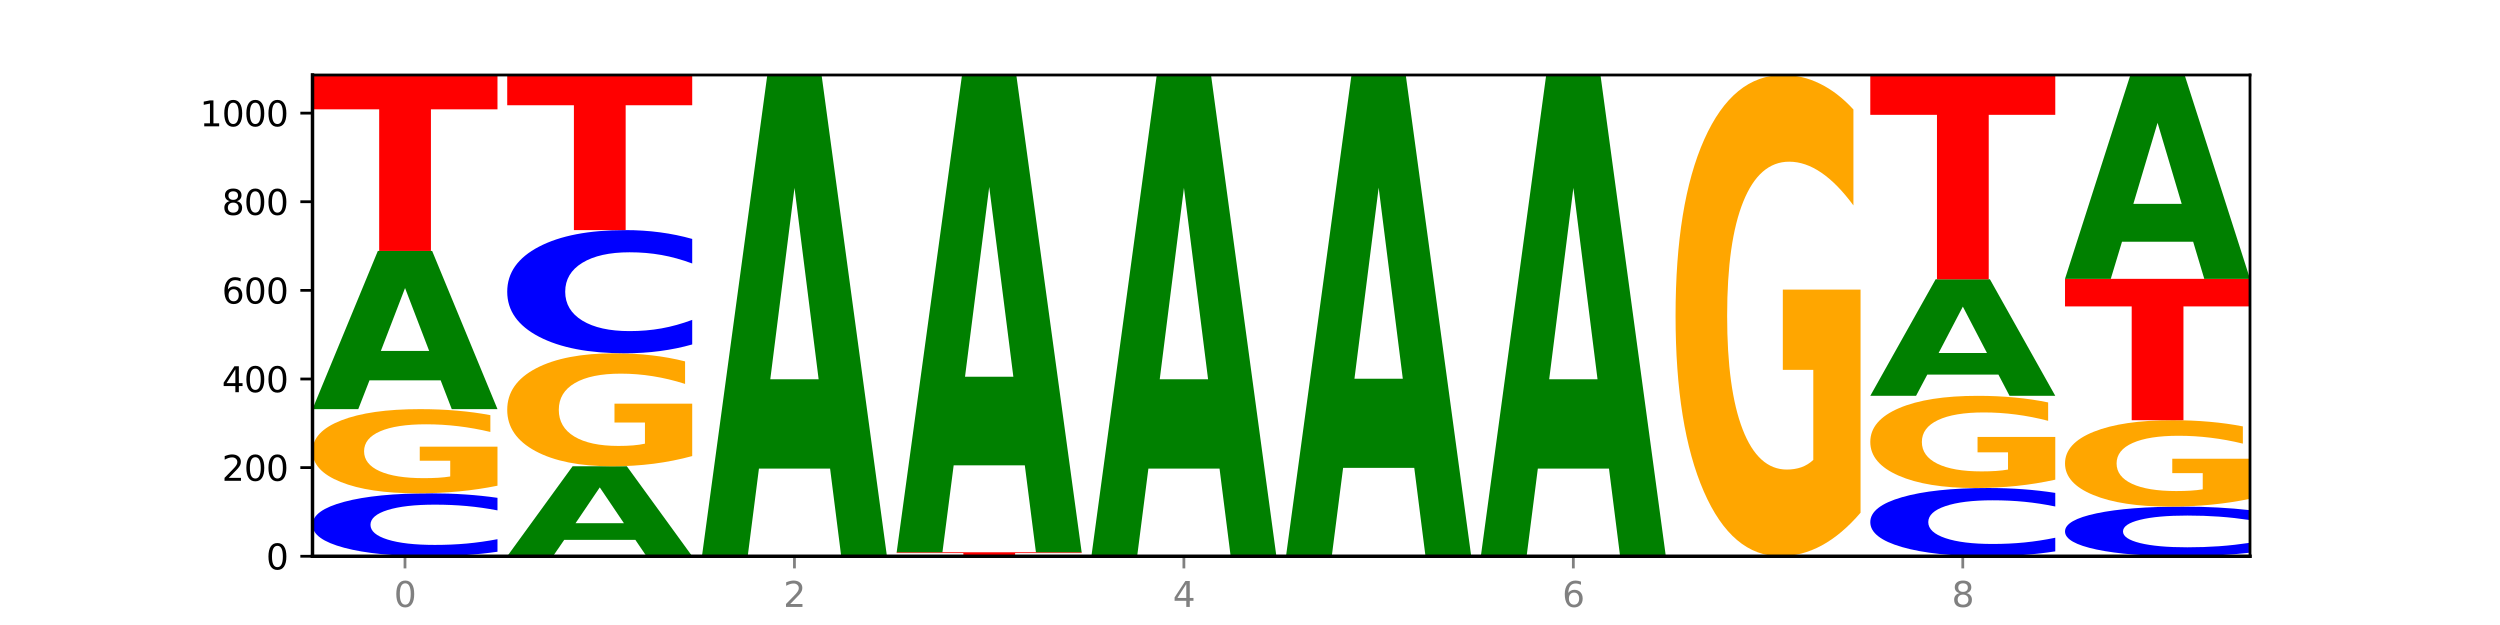
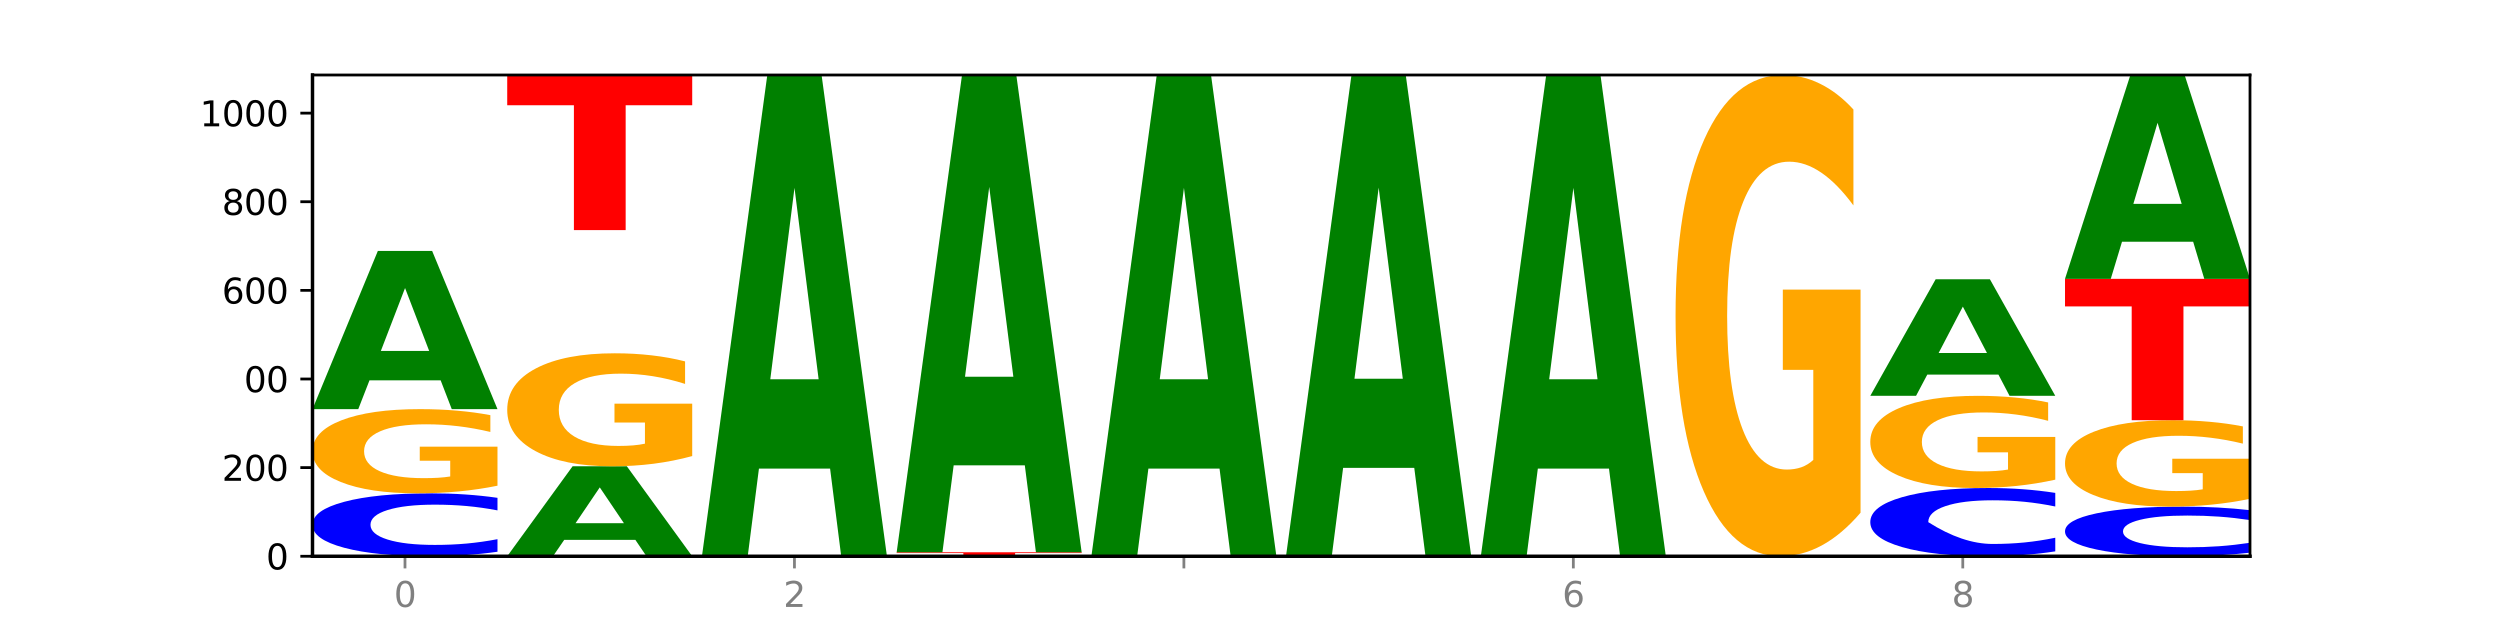
<svg xmlns="http://www.w3.org/2000/svg" xmlns:xlink="http://www.w3.org/1999/xlink" width="720pt" height="180pt" viewBox="0 0 720 180" version="1.1">
  <defs>
    <style type="text/css">*{stroke-linejoin: round; stroke-linecap: butt}</style>
  </defs>
  <g id="figure_1">
    <g id="patch_1">
-       <path d="M 0 180  L 720 180  L 720 0  L 0 0  z " style="fill: #ffffff" />
-     </g>
+       </g>
    <g id="axes_1">
      <g id="patch_2">
        <path d="M 90 160.2  L 648 160.2  L 648 21.6  L 90 21.6  z " style="fill: #ffffff" />
      </g>
      <g id="line2d_1">
        <path d="M 90 160.2  L 648 160.2  " clip-path="url(#p5c8d5671f8)" style="fill: none; stroke: #000000; stroke-width: 0.5; stroke-linecap: square" />
      </g>
      <g id="patch_3">
        <path d="M 143.276 158.901  Q 138.82 159.545 134.001 159.871  Q 129.182 160.2 123.934 160.2  Q 108.282 160.2 99.141 157.759  Q 90 155.318 90 151.144  Q 90 146.955 99.141 144.518  Q 108.282 142.077 123.934 142.077  Q 129.182 142.077 134.001 142.407  Q 138.82 142.732 143.276 143.376  L 143.276 146.989  Q 138.78 146.135 134.417 145.739  Q 130.055 145.342 125.236 145.342  Q 116.591 145.342 111.638 146.888  Q 106.698 148.43 106.698 151.144  Q 106.698 153.847 111.638 155.393  Q 116.591 156.936 125.236 156.936  Q 130.055 156.936 134.417 156.539  Q 138.78 156.138 143.276 155.285  L 143.276 158.901  z " clip-path="url(#p5c8d5671f8)" style="fill: #0000ff" />
      </g>
      <g id="patch_4">
        <path d="M 143.276 139.883  Q 137.903 140.98 132.124 141.531  Q 126.345 142.077 120.184 142.077  Q 106.262 142.077 98.131 138.811  Q 90 135.546 90 129.961  Q 90 124.31 98.274 121.07  Q 106.561 117.829 120.972 117.829  Q 126.525 117.829 131.611 118.27  Q 136.709 118.705 141.223 119.567  L 141.223 124.401  Q 136.566 123.294 131.957 122.748  Q 127.348 122.197 122.716 122.197  Q 114.143 122.197 109.498 124.21  Q 104.853 126.219 104.853 129.961  Q 104.853 133.667 109.331 135.691  Q 113.808 137.709 122.047 137.709  Q 124.292 137.709 126.214 137.594  Q 128.136 137.474 129.665 137.224  L 129.665 132.685  L 120.889 132.685  L 120.889 128.643  L 143.276 128.643  L 143.276 139.883  z " clip-path="url(#p5c8d5671f8)" style="fill: #ffa600" />
      </g>
      <g id="patch_5">
        <path d="M 126.905 109.529  L 106.415 109.529  L 103.18 117.829  L 90 117.829  L 108.823 72.267  L 124.454 72.267  L 143.276 117.829  L 130.107 117.829  L 126.905 109.529  z M 109.683 101.073  L 123.604 101.073  L 116.655 82.949  L 109.683 101.073  z " clip-path="url(#p5c8d5671f8)" style="fill: #008000" />
      </g>
      <g id="patch_6">
-         <path d="M 90 21.6  L 143.276 21.6  L 143.276 31.481  L 124.109 31.481  L 124.109 72.267  L 109.204 72.267  L 109.204 31.481  L 90 31.481  L 90 21.6  z " clip-path="url(#p5c8d5671f8)" style="fill: #ff0000" />
-       </g>
+         </g>
      <g id="patch_7">
        <path d="M 182.985 155.48  L 162.496 155.48  L 159.261 160.2  L 146.08 160.2  L 164.903 134.292  L 180.534 134.292  L 199.357 160.2  L 186.187 160.2  L 182.985 155.48  z M 165.764 150.672  L 179.684 150.672  L 172.735 140.367  L 165.764 150.672  z " clip-path="url(#p5c8d5671f8)" style="fill: #008000" />
      </g>
      <g id="patch_8">
        <path d="M 199.357 131.348  Q 193.984 132.82 188.205 133.56  Q 182.426 134.292 176.265 134.292  Q 162.343 134.292 154.212 129.909  Q 146.08 125.526 146.08 118.03  Q 146.08 110.447 154.355 106.098  Q 162.641 101.748 177.053 101.748  Q 182.605 101.748 187.691 102.34  Q 192.79 102.925 197.303 104.081  L 197.303 110.568  Q 192.646 109.082 188.038 108.35  Q 183.429 107.61 178.796 107.61  Q 170.223 107.61 165.578 110.313  Q 160.934 113.008 160.934 118.03  Q 160.934 123.005 165.411 125.721  Q 169.889 128.43 178.127 128.43  Q 180.372 128.43 182.294 128.276  Q 184.217 128.114 185.745 127.778  L 185.745 121.687  L 176.969 121.687  L 176.969 116.262  L 199.357 116.262  L 199.357 131.348  z " clip-path="url(#p5c8d5671f8)" style="fill: #ffa600" />
      </g>
      <g id="patch_9">
-         <path d="M 199.357 99.205  Q 194.9 100.465 190.081 101.103  Q 185.263 101.748 180.014 101.748  Q 164.363 101.748 155.222 96.97  Q 146.08 92.191 146.08 84.019  Q 146.08 75.818 155.222 71.047  Q 164.363 66.269 180.014 66.269  Q 185.263 66.269 190.081 66.913  Q 194.9 67.551 199.357 68.812  L 199.357 75.884  Q 194.86 74.213 190.498 73.436  Q 186.135 72.659 181.316 72.659  Q 172.672 72.659 167.718 75.686  Q 162.779 78.706 162.779 84.019  Q 162.779 89.311 167.718 92.338  Q 172.672 95.357 181.316 95.357  Q 186.135 95.357 190.498 94.58  Q 194.86 93.796 199.357 92.125  L 199.357 99.205  z " clip-path="url(#p5c8d5671f8)" style="fill: #0000ff" />
-       </g>
+         </g>
      <g id="patch_10">
        <path d="M 146.08 21.6  L 199.357 21.6  L 199.357 30.312  L 180.19 30.312  L 180.19 66.269  L 165.285 66.269  L 165.285 30.312  L 146.08 30.312  L 146.08 21.6  z " clip-path="url(#p5c8d5671f8)" style="fill: #ff0000" />
      </g>
      <g id="patch_11">
        <path d="M 239.065 134.951  L 218.576 134.951  L 215.341 160.2  L 202.161 160.2  L 220.983 21.6  L 236.615 21.6  L 255.437 160.2  L 242.268 160.2  L 239.065 134.951  z M 221.844 109.228  L 235.765 109.228  L 228.815 54.096  L 221.844 109.228  z " clip-path="url(#p5c8d5671f8)" style="fill: #008000" />
      </g>
      <g id="patch_12">
        <path d="M 258.241 159.051  L 311.518 159.051  L 311.518 159.275  L 292.35 159.275  L 292.35 160.2  L 277.445 160.2  L 277.445 159.275  L 258.241 159.275  L 258.241 159.051  z " clip-path="url(#p5c8d5671f8)" style="fill: #ff0000" />
      </g>
      <g id="patch_13">
        <path d="M 295.146 134.012  L 274.657 134.012  L 271.421 159.051  L 258.241 159.051  L 277.064 21.6  L 292.695 21.6  L 311.518 159.051  L 298.348 159.051  L 295.146 134.012  z M 277.924 108.501  L 291.845 108.501  L 284.896 53.827  L 277.924 108.501  z " clip-path="url(#p5c8d5671f8)" style="fill: #008000" />
      </g>
      <g id="patch_14">
        <path d="M 351.226 134.951  L 330.737 134.951  L 327.502 160.2  L 314.322 160.2  L 333.144 21.6  L 348.775 21.6  L 367.598 160.2  L 354.429 160.2  L 351.226 134.951  z M 334.005 109.228  L 347.926 109.228  L 340.976 54.096  L 334.005 109.228  z " clip-path="url(#p5c8d5671f8)" style="fill: #008000" />
      </g>
      <g id="patch_15">
        <path d="M 370.402 159.945  L 423.678 159.945  L 423.678 159.995  L 404.511 159.995  L 404.511 160.2  L 389.606 160.2  L 389.606 159.995  L 370.402 159.995  L 370.402 159.945  z " clip-path="url(#p5c8d5671f8)" style="fill: #ff0000" />
      </g>
      <g id="patch_16">
        <path d="M 407.307 134.743  L 386.817 134.743  L 383.582 159.945  L 370.402 159.945  L 389.225 21.6  L 404.856 21.6  L 423.678 159.945  L 410.509 159.945  L 407.307 134.743  z M 390.085 109.066  L 404.006 109.066  L 397.057 54.037  L 390.085 109.066  z " clip-path="url(#p5c8d5671f8)" style="fill: #008000" />
      </g>
      <g id="patch_17">
        <path d="M 463.387 134.951  L 442.898 134.951  L 439.663 160.2  L 426.482 160.2  L 445.305 21.6  L 460.936 21.6  L 479.759 160.2  L 466.589 160.2  L 463.387 134.951  z M 446.166 109.228  L 460.087 109.228  L 453.137 54.096  L 446.166 109.228  z " clip-path="url(#p5c8d5671f8)" style="fill: #008000" />
      </g>
      <g id="patch_18">
        <path d="M 535.839 147.66  Q 530.466 153.93 524.687 157.079  Q 518.908 160.2 512.747 160.2  Q 498.825 160.2 490.694 141.533  Q 482.563 122.866 482.563 90.943  Q 482.563 58.648 490.837 40.124  Q 499.124 21.6 513.535 21.6  Q 519.087 21.6 524.174 24.119  Q 529.272 26.61 533.786 31.535  L 533.786 59.163  Q 529.129 52.836 524.52 49.715  Q 519.911 46.566 515.278 46.566  Q 506.706 46.566 502.061 58.075  Q 497.416 69.556 497.416 90.943  Q 497.416 112.129 501.894 123.696  Q 506.371 135.234 514.61 135.234  Q 516.855 135.234 518.777 134.576  Q 520.699 133.889 522.228 132.457  L 522.228 106.518  L 513.452 106.518  L 513.452 83.413  L 535.839 83.413  L 535.839 147.66  z " clip-path="url(#p5c8d5671f8)" style="fill: #ffa600" />
      </g>
      <g id="patch_19">
-         <path d="M 591.92 158.791  Q 587.463 159.49 582.644 159.843  Q 577.825 160.2 572.577 160.2  Q 556.926 160.2 547.784 157.553  Q 538.643 154.906 538.643 150.379  Q 538.643 145.836 547.784 143.193  Q 556.926 140.546 572.577 140.546  Q 577.825 140.546 582.644 140.903  Q 587.463 141.256 591.92 141.955  L 591.92 145.872  Q 587.423 144.947 583.06 144.516  Q 578.698 144.086 573.879 144.086  Q 565.234 144.086 560.281 145.763  Q 555.342 147.436 555.342 150.379  Q 555.342 153.31 560.281 154.987  Q 565.234 156.66 573.879 156.66  Q 578.698 156.66 583.06 156.229  Q 587.423 155.795 591.92 154.869  L 591.92 158.791  z " clip-path="url(#p5c8d5671f8)" style="fill: #0000ff" />
+         <path d="M 591.92 158.791  Q 587.463 159.49 582.644 159.843  Q 577.825 160.2 572.577 160.2  Q 556.926 160.2 547.784 157.553  Q 538.643 154.906 538.643 150.379  Q 538.643 145.836 547.784 143.193  Q 556.926 140.546 572.577 140.546  Q 577.825 140.546 582.644 140.903  Q 587.463 141.256 591.92 141.955  L 591.92 145.872  Q 587.423 144.947 583.06 144.516  Q 578.698 144.086 573.879 144.086  Q 565.234 144.086 560.281 145.763  Q 555.342 147.436 555.342 150.379  Q 565.234 156.66 573.879 156.66  Q 578.698 156.66 583.06 156.229  Q 587.423 155.795 591.92 154.869  L 591.92 158.791  z " clip-path="url(#p5c8d5671f8)" style="fill: #0000ff" />
      </g>
      <g id="patch_20">
        <path d="M 591.92 138.144  Q 586.547 139.345 580.768 139.948  Q 574.989 140.546 568.828 140.546  Q 554.906 140.546 546.774 136.971  Q 538.643 133.395 538.643 127.281  Q 538.643 121.096 546.918 117.548  Q 555.204 114 569.616 114  Q 575.168 114 580.254 114.483  Q 585.353 114.96 589.866 115.903  L 589.866 121.194  Q 585.209 119.983 580.6 119.385  Q 575.992 118.782 571.359 118.782  Q 562.786 118.782 558.141 120.986  Q 553.497 123.185 553.497 127.281  Q 553.497 131.339 557.974 133.554  Q 562.452 135.764 570.69 135.764  Q 572.935 135.764 574.857 135.638  Q 576.78 135.506 578.308 135.232  L 578.308 130.264  L 569.532 130.264  L 569.532 125.839  L 591.92 125.839  L 591.92 138.144  z " clip-path="url(#p5c8d5671f8)" style="fill: #ffa600" />
      </g>
      <g id="patch_21">
        <path d="M 575.548 107.885  L 555.059 107.885  L 551.823 114  L 538.643 114  L 557.466 80.435  L 573.097 80.435  L 591.92 114  L 578.75 114  L 575.548 107.885  z M 558.326 101.656  L 572.247 101.656  L 565.298 88.305  L 558.326 101.656  z " clip-path="url(#p5c8d5671f8)" style="fill: #008000" />
      </g>
      <g id="patch_22">
-         <path d="M 538.643 21.6  L 591.92 21.6  L 591.92 33.074  L 572.752 33.074  L 572.752 80.435  L 557.847 80.435  L 557.847 33.074  L 538.643 33.074  L 538.643 21.6  z " clip-path="url(#p5c8d5671f8)" style="fill: #ff0000" />
-       </g>
+         </g>
      <g id="patch_23">
        <path d="M 648 159.175  Q 643.544 159.683 638.725 159.94  Q 633.906 160.2 628.657 160.2  Q 613.006 160.2 603.865 158.275  Q 594.724 156.35 594.724 153.057  Q 594.724 149.753 603.865 147.831  Q 613.006 145.906 628.657 145.906  Q 633.906 145.906 638.725 146.166  Q 643.544 146.423 648 146.931  L 648 149.78  Q 643.503 149.107 639.141 148.794  Q 634.778 148.481 629.959 148.481  Q 621.315 148.481 616.362 149.7  Q 611.422 150.917 611.422 153.057  Q 611.422 155.189 616.362 156.409  Q 621.315 157.625 629.959 157.625  Q 634.778 157.625 639.141 157.312  Q 643.503 156.996 648 156.323  L 648 159.175  z " clip-path="url(#p5c8d5671f8)" style="fill: #0000ff" />
      </g>
      <g id="patch_24">
        <path d="M 648 143.654  Q 642.627 144.78 636.848 145.346  Q 631.069 145.906 624.908 145.906  Q 610.986 145.906 602.855 142.554  Q 594.724 139.202 594.724 133.47  Q 594.724 127.672 602.998 124.345  Q 611.284 121.019 625.696 121.019  Q 631.248 121.019 636.335 121.472  Q 641.433 121.919 645.946 122.803  L 645.946 127.764  Q 641.29 126.628 636.681 126.068  Q 632.072 125.502 627.439 125.502  Q 618.866 125.502 614.222 127.569  Q 609.577 129.63 609.577 133.47  Q 609.577 137.275 614.055 139.352  Q 618.532 141.423 626.771 141.423  Q 629.015 141.423 630.938 141.305  Q 632.86 141.182 634.388 140.925  L 634.388 136.267  L 625.612 136.267  L 625.612 132.118  L 648 132.118  L 648 143.654  z " clip-path="url(#p5c8d5671f8)" style="fill: #ffa600" />
      </g>
      <g id="patch_25">
        <path d="M 594.724 80.307  L 648 80.307  L 648 88.247  L 628.833 88.247  L 628.833 121.019  L 613.928 121.019  L 613.928 88.247  L 594.724 88.247  L 594.724 80.307  z " clip-path="url(#p5c8d5671f8)" style="fill: #ff0000" />
      </g>
      <g id="patch_26">
        <path d="M 631.628 69.613  L 611.139 69.613  L 607.904 80.307  L 594.724 80.307  L 613.546 21.6  L 629.177 21.6  L 648 80.307  L 634.831 80.307  L 631.628 69.613  z M 614.407 58.717  L 628.328 58.717  L 621.378 35.365  L 614.407 58.717  z " clip-path="url(#p5c8d5671f8)" style="fill: #008000" />
      </g>
      <g id="matplotlib.axis_1">
        <g id="xtick_1">
          <g id="line2d_2">
            <defs>
              <path id="m1c5e532bf7" d="M 0 0  L 0 3.5  " style="stroke: #808080; stroke-width: 0.8" />
            </defs>
            <g>
              <use xlink:href="#m1c5e532bf7" x="116.638" y="160.2" style="fill: #808080; stroke: #808080; stroke-width: 0.8" />
            </g>
          </g>
          <g id="text_1">
            <g style="fill: #808080" transform="translate(113.457 174.798) scale(0.1 -0.1)">
              <defs>
                <path id="DejaVuSans-30" d="M 2034 4250  Q 1547 4250 1301 3770  Q 1056 3291 1056 2328  Q 1056 1369 1301 889  Q 1547 409 2034 409  Q 2525 409 2770 889  Q 3016 1369 3016 2328  Q 3016 3291 2770 3770  Q 2525 4250 2034 4250  z M 2034 4750  Q 2819 4750 3233 4129  Q 3647 3509 3647 2328  Q 3647 1150 3233 529  Q 2819 -91 2034 -91  Q 1250 -91 836 529  Q 422 1150 422 2328  Q 422 3509 836 4129  Q 1250 4750 2034 4750  z " transform="scale(0.016)" />
              </defs>
              <use xlink:href="#DejaVuSans-30" />
            </g>
          </g>
        </g>
        <g id="xtick_2">
          <g id="line2d_3">
            <g>
              <use xlink:href="#m1c5e532bf7" x="228.799" y="160.2" style="fill: #808080; stroke: #808080; stroke-width: 0.8" />
            </g>
          </g>
          <g id="text_2">
            <g style="fill: #808080" transform="translate(225.618 174.798) scale(0.1 -0.1)">
              <defs>
                <path id="DejaVuSans-32" d="M 1228 531  L 3431 531  L 3431 0  L 469 0  L 469 531  Q 828 903 1448 1529  Q 2069 2156 2228 2338  Q 2531 2678 2651 2914  Q 2772 3150 2772 3378  Q 2772 3750 2511 3984  Q 2250 4219 1831 4219  Q 1534 4219 1204 4116  Q 875 4013 500 3803  L 500 4441  Q 881 4594 1212 4672  Q 1544 4750 1819 4750  Q 2544 4750 2975 4387  Q 3406 4025 3406 3419  Q 3406 3131 3298 2873  Q 3191 2616 2906 2266  Q 2828 2175 2409 1742  Q 1991 1309 1228 531  z " transform="scale(0.016)" />
              </defs>
              <use xlink:href="#DejaVuSans-32" />
            </g>
          </g>
        </g>
        <g id="xtick_3">
          <g id="line2d_4">
            <g>
              <use xlink:href="#m1c5e532bf7" x="340.96" y="160.2" style="fill: #808080; stroke: #808080; stroke-width: 0.8" />
            </g>
          </g>
          <g id="text_3">
            <g style="fill: #808080" transform="translate(337.779 174.798) scale(0.1 -0.1)">
              <defs>
-                 <path id="DejaVuSans-34" d="M 2419 4116  L 825 1625  L 2419 1625  L 2419 4116  z M 2253 4666  L 3047 4666  L 3047 1625  L 3713 1625  L 3713 1100  L 3047 1100  L 3047 0  L 2419 0  L 2419 1100  L 313 1100  L 313 1709  L 2253 4666  z " transform="scale(0.016)" />
-               </defs>
+                 </defs>
              <use xlink:href="#DejaVuSans-34" />
            </g>
          </g>
        </g>
        <g id="xtick_4">
          <g id="line2d_5">
            <g>
              <use xlink:href="#m1c5e532bf7" x="453.121" y="160.2" style="fill: #808080; stroke: #808080; stroke-width: 0.8" />
            </g>
          </g>
          <g id="text_4">
            <g style="fill: #808080" transform="translate(449.939 174.798) scale(0.1 -0.1)">
              <defs>
                <path id="DejaVuSans-36" d="M 2113 2584  Q 1688 2584 1439 2293  Q 1191 2003 1191 1497  Q 1191 994 1439 701  Q 1688 409 2113 409  Q 2538 409 2786 701  Q 3034 994 3034 1497  Q 3034 2003 2786 2293  Q 2538 2584 2113 2584  z M 3366 4563  L 3366 3988  Q 3128 4100 2886 4159  Q 2644 4219 2406 4219  Q 1781 4219 1451 3797  Q 1122 3375 1075 2522  Q 1259 2794 1537 2939  Q 1816 3084 2150 3084  Q 2853 3084 3261 2657  Q 3669 2231 3669 1497  Q 3669 778 3244 343  Q 2819 -91 2113 -91  Q 1303 -91 875 529  Q 447 1150 447 2328  Q 447 3434 972 4092  Q 1497 4750 2381 4750  Q 2619 4750 2861 4703  Q 3103 4656 3366 4563  z " transform="scale(0.016)" />
              </defs>
              <use xlink:href="#DejaVuSans-36" />
            </g>
          </g>
        </g>
        <g id="xtick_5">
          <g id="line2d_6">
            <g>
              <use xlink:href="#m1c5e532bf7" x="565.281" y="160.2" style="fill: #808080; stroke: #808080; stroke-width: 0.8" />
            </g>
          </g>
          <g id="text_5">
            <g style="fill: #808080" transform="translate(562.1 174.798) scale(0.1 -0.1)">
              <defs>
                <path id="DejaVuSans-38" d="M 2034 2216  Q 1584 2216 1326 1975  Q 1069 1734 1069 1313  Q 1069 891 1326 650  Q 1584 409 2034 409  Q 2484 409 2743 651  Q 3003 894 3003 1313  Q 3003 1734 2745 1975  Q 2488 2216 2034 2216  z M 1403 2484  Q 997 2584 770 2862  Q 544 3141 544 3541  Q 544 4100 942 4425  Q 1341 4750 2034 4750  Q 2731 4750 3128 4425  Q 3525 4100 3525 3541  Q 3525 3141 3298 2862  Q 3072 2584 2669 2484  Q 3125 2378 3379 2068  Q 3634 1759 3634 1313  Q 3634 634 3220 271  Q 2806 -91 2034 -91  Q 1263 -91 848 271  Q 434 634 434 1313  Q 434 1759 690 2068  Q 947 2378 1403 2484  z M 1172 3481  Q 1172 3119 1398 2916  Q 1625 2713 2034 2713  Q 2441 2713 2670 2916  Q 2900 3119 2900 3481  Q 2900 3844 2670 4047  Q 2441 4250 2034 4250  Q 1625 4250 1398 4047  Q 1172 3844 1172 3481  z " transform="scale(0.016)" />
              </defs>
              <use xlink:href="#DejaVuSans-38" />
            </g>
          </g>
        </g>
      </g>
      <g id="matplotlib.axis_2">
        <g id="ytick_1">
          <g id="line2d_7">
            <defs>
              <path id="m0f16ae6435" d="M 0 0  L -3.5 0  " style="stroke: #000000; stroke-width: 0.8" />
            </defs>
            <g>
              <use xlink:href="#m0f16ae6435" x="90" y="160.2" style="stroke: #000000; stroke-width: 0.8" />
            </g>
          </g>
          <g id="text_6">
            <g transform="translate(76.638 163.999) scale(0.1 -0.1)">
              <use xlink:href="#DejaVuSans-30" />
            </g>
          </g>
        </g>
        <g id="ytick_2">
          <g id="line2d_8">
            <g>
              <use xlink:href="#m0f16ae6435" x="90" y="134.675" style="stroke: #000000; stroke-width: 0.8" />
            </g>
          </g>
          <g id="text_7">
            <g transform="translate(63.913 138.474) scale(0.1 -0.1)">
              <use xlink:href="#DejaVuSans-32" />
              <use xlink:href="#DejaVuSans-30" x="63.623" />
              <use xlink:href="#DejaVuSans-30" x="127.246" />
            </g>
          </g>
        </g>
        <g id="ytick_3">
          <g id="line2d_9">
            <g>
              <use xlink:href="#m0f16ae6435" x="90" y="109.15" style="stroke: #000000; stroke-width: 0.8" />
            </g>
          </g>
          <g id="text_8">
            <g transform="translate(63.913 112.949) scale(0.1 -0.1)">
              <use xlink:href="#DejaVuSans-34" />
              <use xlink:href="#DejaVuSans-30" x="63.623" />
              <use xlink:href="#DejaVuSans-30" x="127.246" />
            </g>
          </g>
        </g>
        <g id="ytick_4">
          <g id="line2d_10">
            <g>
              <use xlink:href="#m0f16ae6435" x="90" y="83.625" style="stroke: #000000; stroke-width: 0.8" />
            </g>
          </g>
          <g id="text_9">
            <g transform="translate(63.913 87.425) scale(0.1 -0.1)">
              <use xlink:href="#DejaVuSans-36" />
              <use xlink:href="#DejaVuSans-30" x="63.623" />
              <use xlink:href="#DejaVuSans-30" x="127.246" />
            </g>
          </g>
        </g>
        <g id="ytick_5">
          <g id="line2d_11">
            <g>
              <use xlink:href="#m0f16ae6435" x="90" y="58.101" style="stroke: #000000; stroke-width: 0.8" />
            </g>
          </g>
          <g id="text_10">
            <g transform="translate(63.913 61.9) scale(0.1 -0.1)">
              <use xlink:href="#DejaVuSans-38" />
              <use xlink:href="#DejaVuSans-30" x="63.623" />
              <use xlink:href="#DejaVuSans-30" x="127.246" />
            </g>
          </g>
        </g>
        <g id="ytick_6">
          <g id="line2d_12">
            <g>
              <use xlink:href="#m0f16ae6435" x="90" y="32.576" style="stroke: #000000; stroke-width: 0.8" />
            </g>
          </g>
          <g id="text_11">
            <g transform="translate(57.55 36.375) scale(0.1 -0.1)">
              <defs>
                <path id="DejaVuSans-31" d="M 794 531  L 1825 531  L 1825 4091  L 703 3866  L 703 4441  L 1819 4666  L 2450 4666  L 2450 531  L 3481 531  L 3481 0  L 794 0  L 794 531  z " transform="scale(0.016)" />
              </defs>
              <use xlink:href="#DejaVuSans-31" />
              <use xlink:href="#DejaVuSans-30" x="63.623" />
              <use xlink:href="#DejaVuSans-30" x="127.246" />
              <use xlink:href="#DejaVuSans-30" x="190.869" />
            </g>
          </g>
        </g>
      </g>
      <g id="patch_27">
        <path d="M 90 160.2  L 90 21.6  " style="fill: none; stroke: #000000; stroke-linejoin: miter; stroke-linecap: square" />
      </g>
      <g id="patch_28">
        <path d="M 648 160.2  L 648 21.6  " style="fill: none; stroke: #000000; stroke-width: 0.8; stroke-linejoin: miter; stroke-linecap: square" />
      </g>
      <g id="patch_29">
        <path d="M 90 160.2  L 648 160.2  " style="fill: none; stroke: #000000; stroke-linejoin: miter; stroke-linecap: square" />
      </g>
      <g id="patch_30">
        <path d="M 90 21.6  L 648 21.6  " style="fill: none; stroke: #000000; stroke-width: 0.8; stroke-linejoin: miter; stroke-linecap: square" />
      </g>
    </g>
  </g>
  <defs>
    <clipPath id="p5c8d5671f8">
      <rect x="90" y="21.6" width="558" height="138.6" />
    </clipPath>
  </defs>
</svg>